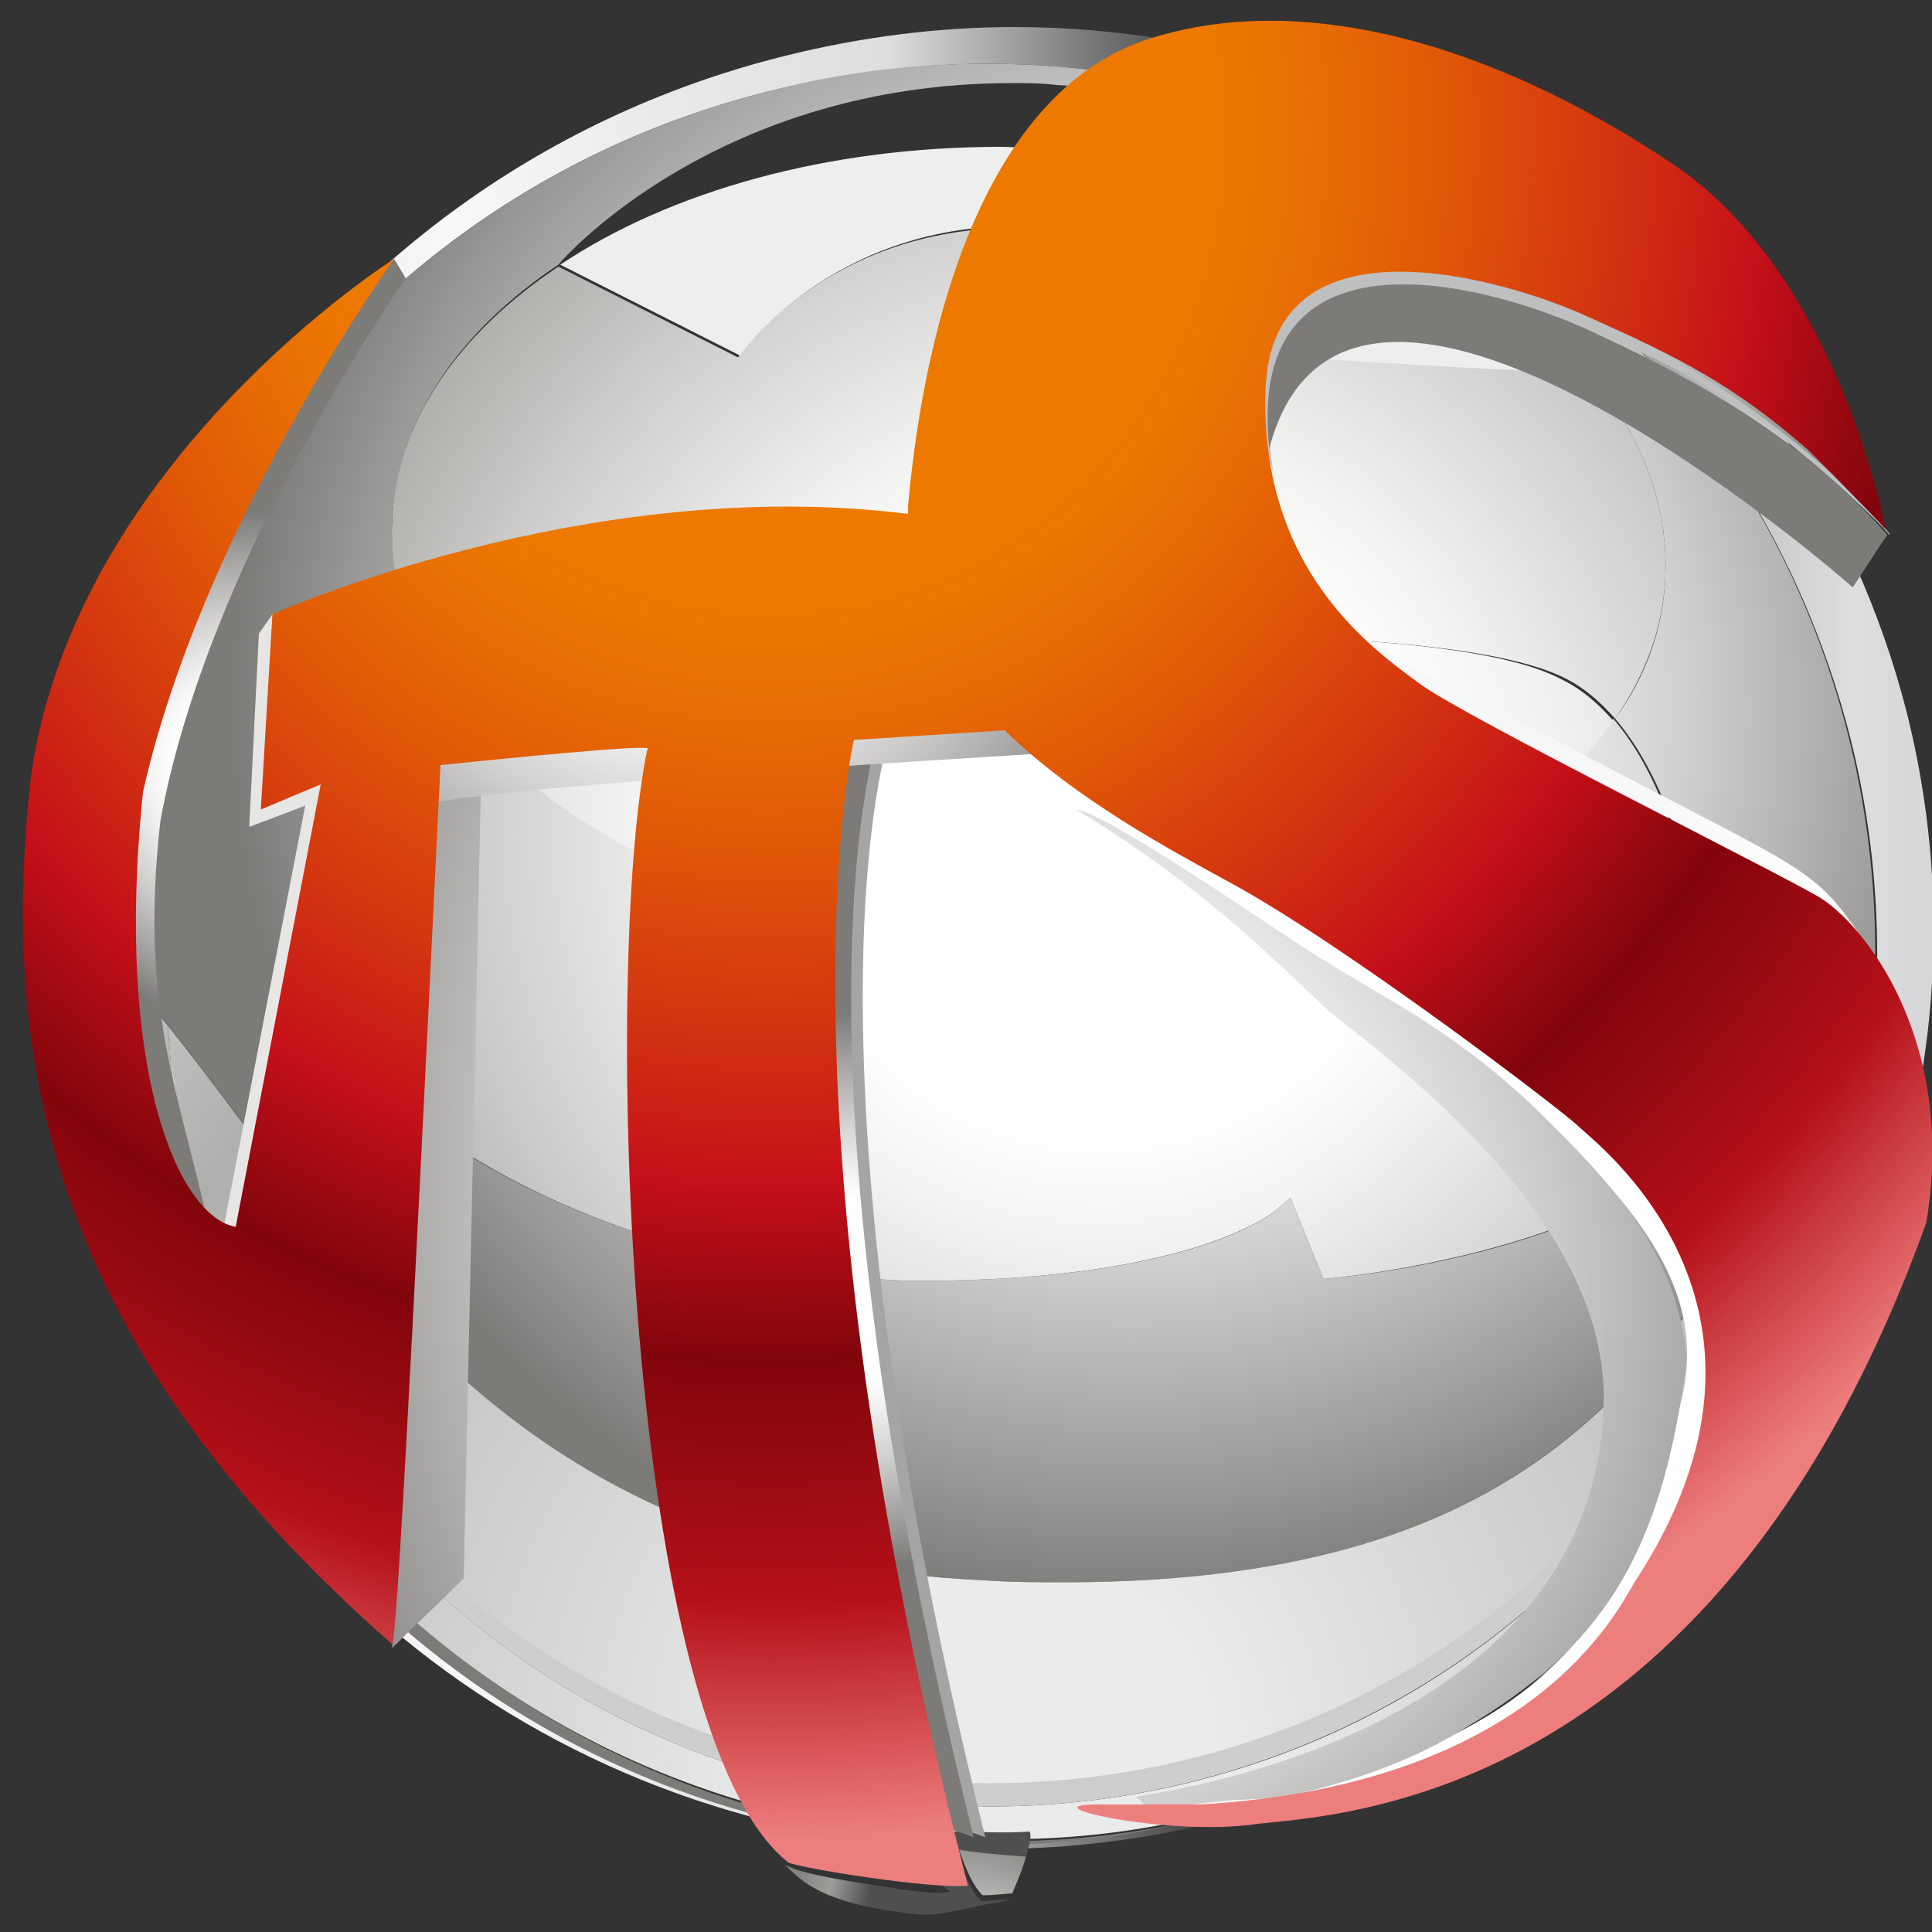
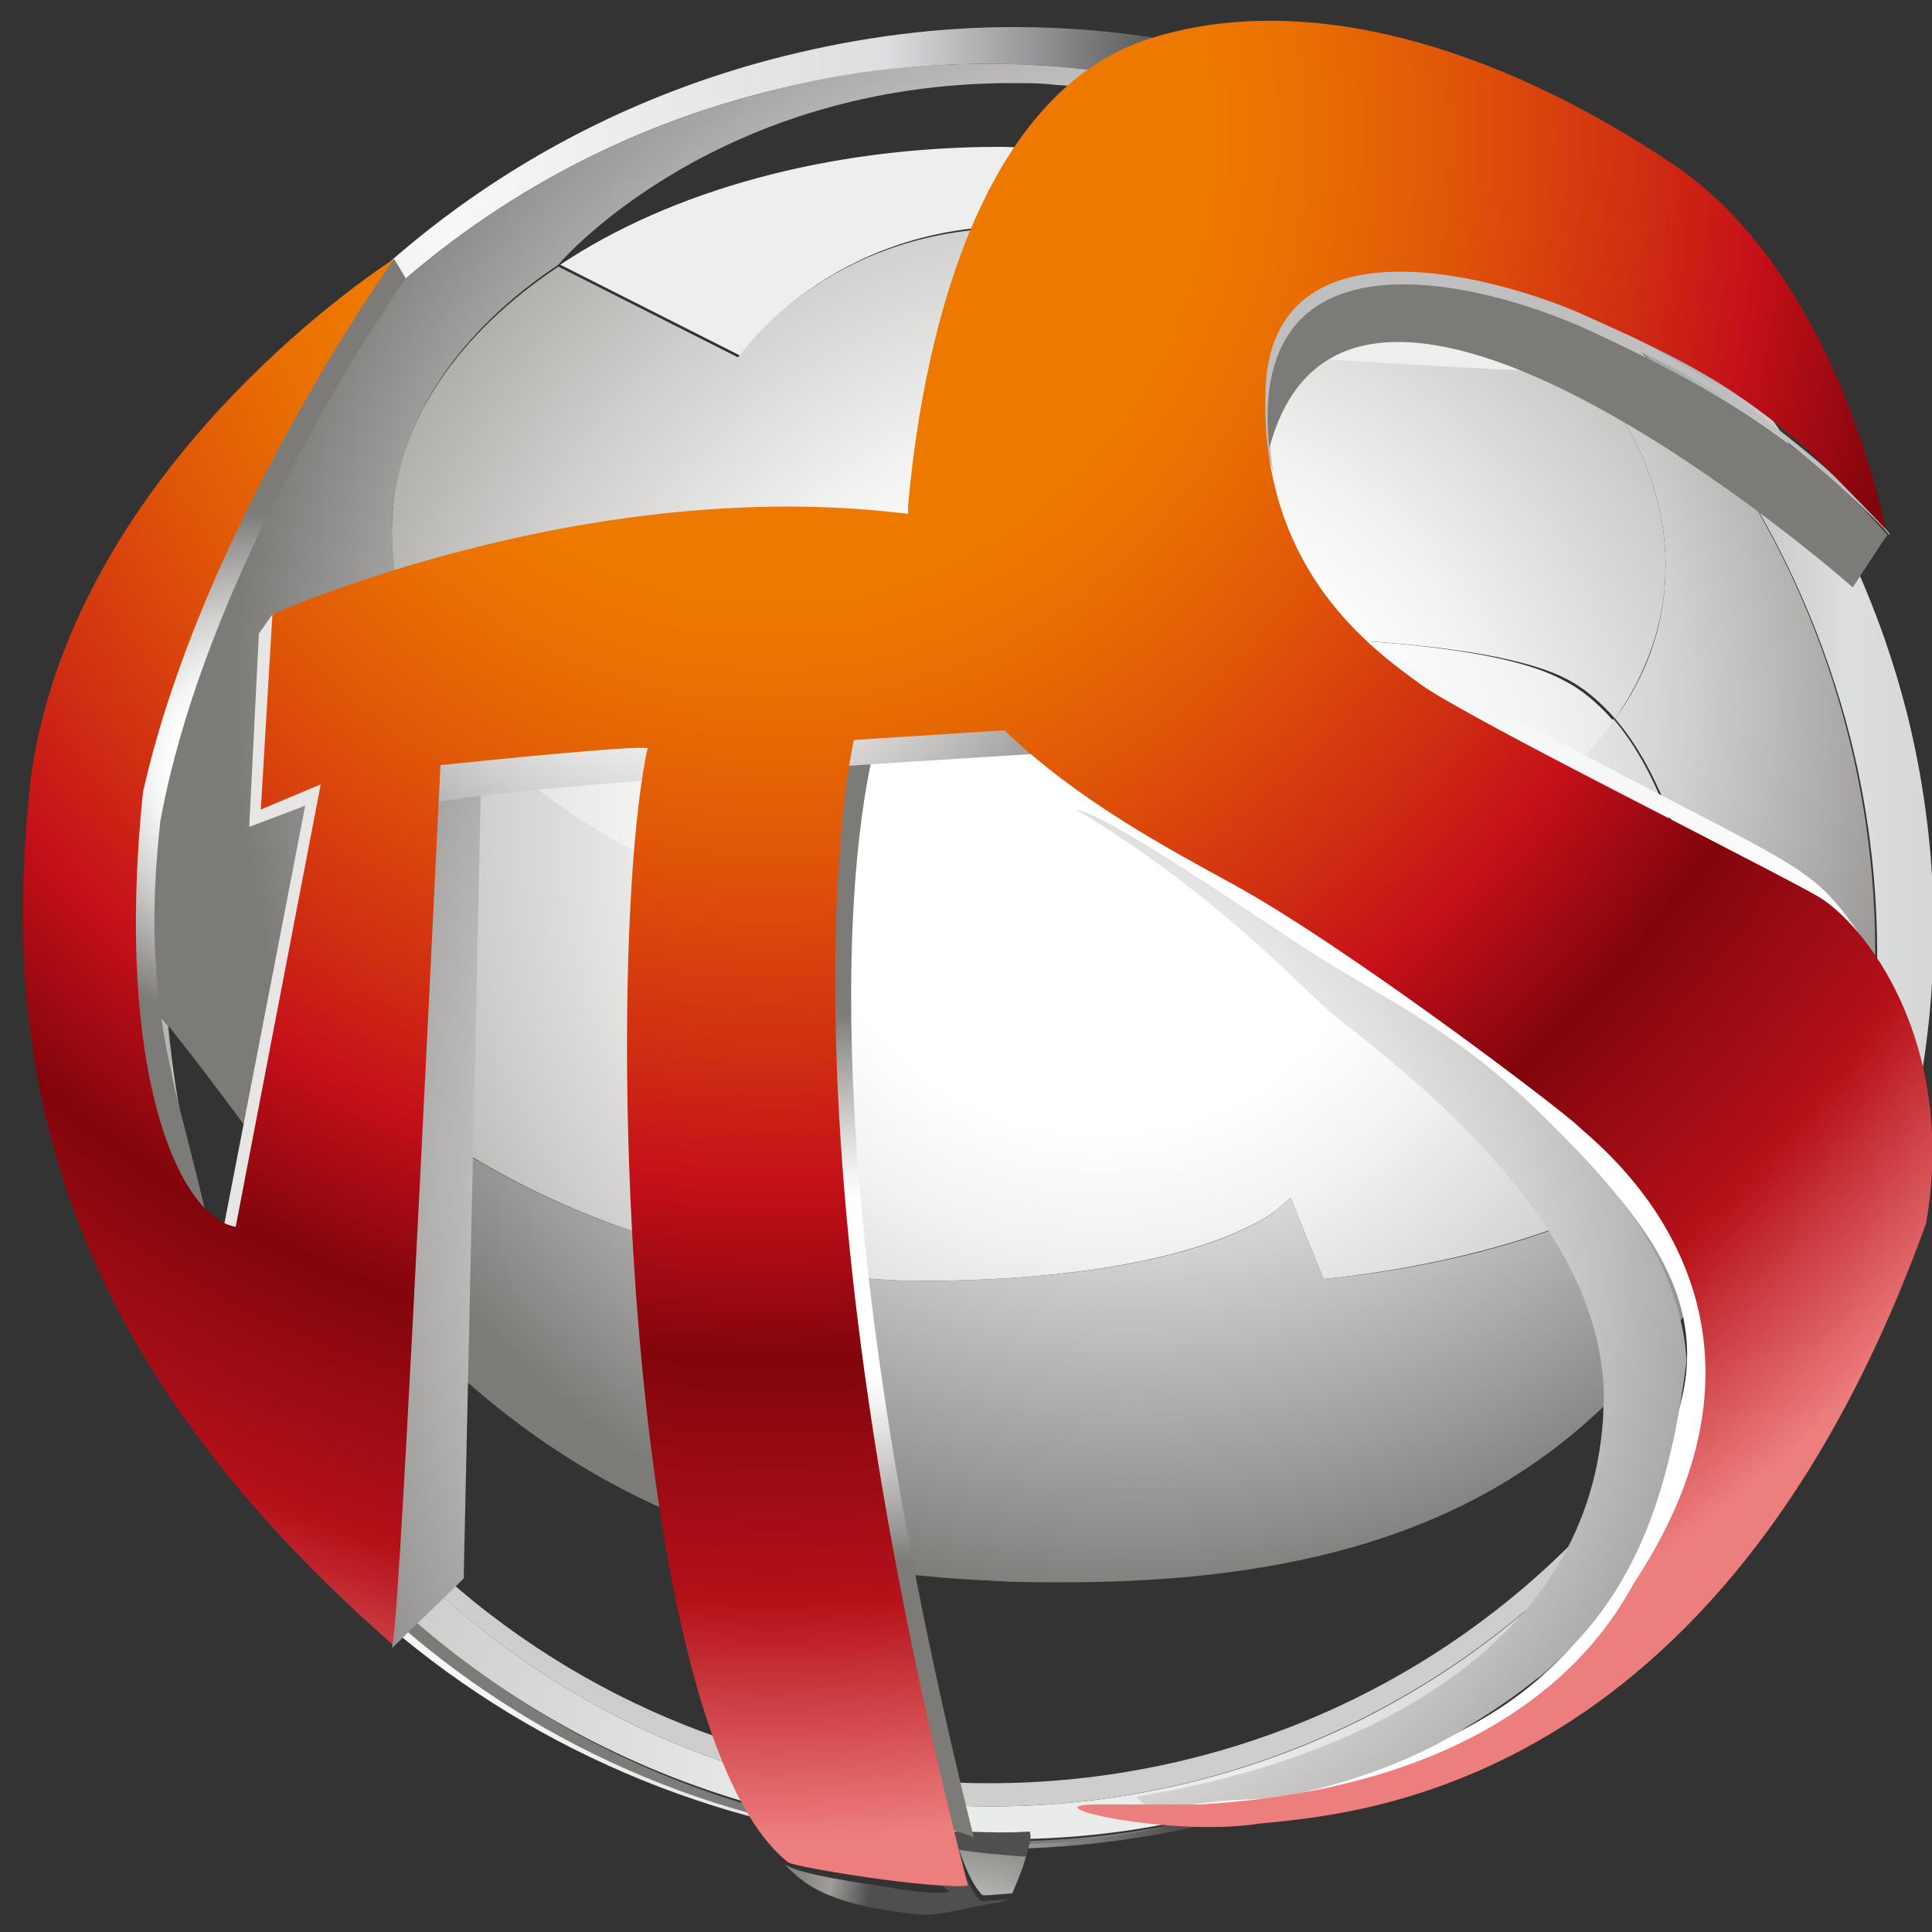
<svg xmlns="http://www.w3.org/2000/svg" version="1.1" id="图层_1" x="0px" y="0px" viewBox="0 0 100 100" style="enable-background:new 0 0 100 100;" xml:space="preserve">
  <rect x="0" y="0" width="100" height="100" fill="#333333" stroke="none" />
  <style type="text/css">
	.st0{fill:url(#SVGID_1_);}
	.st1{fill:url(#SVGID_2_);}
	.st2{fill:#A1A19E;}
	.st3{fill:#E7E5E6;}
	.st4{fill:url(#SVGID_3_);}
	.st5{fill:url(#SVGID_4_);}
	.st6{fill:url(#SVGID_5_);}
	.st7{fill:url(#SVGID_6_);}
	.st8{fill:#EEEEEE;}
	.st9{fill:url(#SVGID_7_);}
	.st10{fill:url(#SVGID_8_);}
	.st11{fill:#FFFFFF;}
	.st12{fill:#C2C2C2;}
	.st13{fill:url(#SVGID_9_);}
	.st14{fill:url(#SVGID_10_);}
	.st15{fill:url(#SVGID_11_);}
	.st16{fill:url(#SVGID_12_);}
	.st17{fill:#BFBFBF;}
	.st18{fill:url(#SVGID_13_);}
	.st19{fill:url(#SVGID_14_);}
	.st20{fill:url(#SVGID_15_);}
	.st21{fill:url(#SVGID_16_);}
	.st22{fill:url(#SVGID_17_);}
	.st23{fill:#A5A5A6;}
	.st24{fill:url(#SVGID_18_);}
	.st25{fill:#E7E6E5;}
	.st26{fill:url(#SVGID_19_);}
	.st27{fill:url(#SVGID_20_);}
	.st28{fill:url(#SVGID_21_);}
</style>
  <g>
    <linearGradient id="SVGID_1_" gradientUnits="userSpaceOnUse" x1="-349.074" y1="449.347" x2="-348.51" y2="449.347" gradientTransform="matrix(-381.052 17.016 -13.645 -374.016 -126741.367 174047.094)">
      <stop offset="0" style="stop-color:#979994" />
      <stop offset="1.685390e-02" style="stop-color:#979994" />
      <stop offset="0.219" style="stop-color:#DCDEDF" />
      <stop offset="0.234" style="stop-color:#CFD0D1" />
      <stop offset="0.262" style="stop-color:#ABACAD" />
      <stop offset="0.3" style="stop-color:#727273" />
      <stop offset="0.346" style="stop-color:#232223" />
      <stop offset="0.354" style="stop-color:#141314" />
      <stop offset="0.455" style="stop-color:#DCDEDF" />
      <stop offset="0.511" style="stop-color:#E9EAEB" />
      <stop offset="0.562" style="stop-color:#F8F8FA" />
      <stop offset="0.601" style="stop-color:#EBEAEC" />
      <stop offset="0.674" style="stop-color:#C7C7C8" />
      <stop offset="0.773" style="stop-color:#8D8D8E" />
      <stop offset="0.894" style="stop-color:#3F3E3F" />
      <stop offset="0.955" style="stop-color:#141314" />
      <stop offset="1" style="stop-color:#141314" />
    </linearGradient>
    <path class="st0" d="M51,95.4c-20.7,0-39.5-14-44.7-35C0.2,35.8,15.2,10.8,39.9,4.7c3.7-0.9,7.5-1.4,11.2-1.4   c20.7,0,39.4,14,44.7,35c1.5,6,1.7,12,0.9,17.7c0.5-0.4,0.9-0.9,1.5-1.3l0,0l0,0c-2.7,20.1-17.9,35.9-37.2,39.7   C57.6,95.1,54.3,95.4,51,95.4L51,95.4z M52.5,1.4c-3.9,0-7.9,0.5-11.9,1.5C14.9,9.3-1,34.9,5.3,60.2C10.6,81.5,30,95.7,51.5,95.7   c3.9,0,7.9-0.5,11.9-1.5c25.8-6.4,41.6-32.1,35.3-57.3C93.3,15.7,73.9,1.4,52.5,1.4L52.5,1.4z" />
    <radialGradient id="SVGID_2_" cx="-347.269" cy="448.44" r="0.564" gradientTransform="matrix(-119.066 29.595 -29.595 -119.066 -28018.094 63707.797)" gradientUnits="userSpaceOnUse">
      <stop offset="0" style="stop-color:#FFFFFF" />
      <stop offset="0.219" style="stop-color:#FFFFFF" />
      <stop offset="0.289" style="stop-color:#F2F2F2" />
      <stop offset="0.42" style="stop-color:#D0CFCE" />
      <stop offset="0.597" style="stop-color:#989795" />
      <stop offset="0.68" style="stop-color:#7C7B78" />
      <stop offset="1" style="stop-color:#7C7B78" />
    </radialGradient>
    <path class="st1" d="M28.9,13.7c0.4-0.5,8.4-9.4,23.5-9.4c0.7,0,1.5,0,2.3,0.1C68.8,5.2,75.9,11.1,79,16.1   c4.7,3.8,7.4,8.6,7.2,13.7c-0.1,2.7-1,5.2-2.6,7.4c4.9,5.7,5.4,17.9,5.2,21.1c-5.5,6.8-20.3,7.9-20.3,7.9l-1.7-4.2l-0.7,0.6   c0,0-4,3.7-18.6,3.7c-0.1,0-0.2,0-0.4,0c-19.1-0.7-29-10.8-29.9-12.5c0.5-7.1,4.2-12.8,7.2-16.3c-2.8-3.2-4.3-6.9-4.1-10.7   C20.6,21.7,23.8,17.1,28.9,13.7L28.9,13.7z M51.1,3.3c-3.7,0-7.4,0.4-11.2,1.4C15.2,10.8,0.2,35.8,6.3,60.5c5.2,21,24,35,44.7,35   c3.3,0,6.6-0.3,9.9-1.1c-2.9,0.6-5.9,0.9-8.9,0.9c-0.7,0-1.4,0-2.1,0c-24.7-1.1-44-21.4-44.4-45.9c1.2,1.2,2.3,2.5,3.3,3.8   c0-0.1,0-0.2,0-0.2c0,0.1,0,0.2,0,0.2C17.8,64.4,26,80.7,51,81.8c1.4,0.1,2.8,0.1,4.1,0.1c25.3,0,30.5-11.9,37.4-21.2   c1.2-4.3,1.6-8.8,1.4-13.3c0.3,4.2,0,8.5-0.9,12.6c1.1-1.5,2.3-2.8,3.6-4.1c0.8-5.7,0.6-11.7-0.9-17.7C90.5,17.3,71.7,3.3,51.1,3.3   L51.1,3.3z" />
    <path class="st2" d="M8.7,52.8C9.5,63.6,14.3,74,23,81.7c17.7,15.6,44.7,13.9,60.3-3.8c7.7-8.7,11.1-19.7,10.6-30.4   c0.8,11.1-2.6,22.5-10.5,31.5c-15.6,17.7-42.6,19.4-60.3,3.8C14.1,74.8,9.3,63.9,8.7,52.8L8.7,52.8z" />
-     <path class="st3" d="M98.1,54.7c-0.5,0.4-1,0.8-1.5,1.3c-2.6,18-15.8,33.4-34.5,38.1c-0.4,0.1-0.9,0.2-1.3,0.3   C80.1,90.6,95.3,74.8,98.1,54.7L98.1,54.7z" />
    <radialGradient id="SVGID_3_" cx="52.483" cy="90.732" r="83.881" gradientUnits="userSpaceOnUse">
      <stop offset="0.124" style="stop-color:#EAEBEB" />
      <stop offset="0.607" style="stop-color:#AFB0AE" />
      <stop offset="0.966" style="stop-color:#F4F4F5" />
    </radialGradient>
-     <path class="st4" d="M8.7,53.1c0.9,10.6,5.7,21,14.3,28.6c8.1,7.2,18.2,10.7,28.2,10.7c11.8,0,23.6-4.9,32.1-14.5   c4.5-5.1,7.6-11,9.2-17.1C85.6,70,80.4,81.9,55.1,81.9c-1.3,0-2.7,0-4.1-0.1C26,80.7,17.8,64.4,8.7,53.1L8.7,53.1z" />
    <radialGradient id="SVGID_4_" cx="53.03" cy="93.344" r="91.374" gradientUnits="userSpaceOnUse">
      <stop offset="0.124" style="stop-color:#EAEBEB" />
      <stop offset="0.607" style="stop-color:#AFB0AE" />
      <stop offset="0.966" style="stop-color:#F4F4F5" />
    </radialGradient>
    <path class="st5" d="M5.4,49.2c0.4,24.5,19.7,45.9,46.6,46c3.1,0,6-0.3,8.9-0.9c0.4-0.1,0.9-0.2,1.3-0.3C80.8,89.4,94,73.9,96.6,56   c-1.3,1.3-2.5,2.6-3.6,4.1c-1.5,6.8-4.7,13.3-9.6,18.9c-8.4,9.6-20.2,14.5-32.1,14.5c-10,0-20.1-3.5-28.2-10.7   C14.2,74.9,9.3,64.1,8.7,53.1C7.6,51.7,6.5,50.4,5.4,49.2L5.4,49.2z" />
    <radialGradient id="SVGID_5_" cx="-347.001" cy="446.947" r="0.564" gradientTransform="matrix(-87.352 -3.989 4.025 -87.977 -32058.463 37985.5)" gradientUnits="userSpaceOnUse">
      <stop offset="0" style="stop-color:#CBCAC9" />
      <stop offset="0.124" style="stop-color:#CBCAC9" />
      <stop offset="0.607" style="stop-color:#C1C1BF" />
      <stop offset="0.966" style="stop-color:#D2D1CF" />
      <stop offset="1" style="stop-color:#AABBCC" />
    </radialGradient>
    <path class="st6" d="M8.7,53.1c0.6,11,5.5,21.8,14.4,29.7c8.1,7.2,18.2,10.7,28.2,10.7c11.8,0,23.6-4.9,32.1-14.5   c4.9-5.6,8.1-12.1,9.6-18.9c-0.2,0.2-0.3,0.4-0.5,0.6c-1.6,6.2-4.7,12-9.2,17.1c-8.4,9.6-20.2,14.5-32.1,14.5   c-10,0-20.1-3.5-28.2-10.7C14.4,74.1,9.6,63.7,8.7,53.1C8.7,53.1,8.7,53.1,8.7,53.1L8.7,53.1z" />
    <radialGradient id="SVGID_6_" cx="56.7" cy="42.874" r="70.502" gradientUnits="userSpaceOnUse">
      <stop offset="0" style="stop-color:#FFFFFF" />
      <stop offset="0.219" style="stop-color:#FFFFFF" />
      <stop offset="0.304" style="stop-color:#F2F2F1" />
      <stop offset="0.464" style="stop-color:#CFCECC" />
      <stop offset="0.68" style="stop-color:#989691" />
      <stop offset="1" style="stop-color:#989691" />
    </radialGradient>
    <path class="st7" d="M52.5,11.8c-9.8,0-14.3,6.7-14.3,6.7l-9.3-4.7c0,0,0,0,0,0c-5.1,3.4-8.4,8-8.6,13.1c-0.2,3.8,1.3,7.5,4.1,10.7   c2-2.3,3.6-3.6,3.6-3.6s6-0.5,10.1-0.5c0.5,0,1,0,1.5,0c0.1,0,0.3,0,0.6,0c1.5,0,4.5-0.1,8.2-0.3c3.8-0.1,8.3-0.3,12.8-0.3   c8.2,0,16.4,0.5,19.8,2.2c1,0.5,1.8,1.2,2.6,2.1c1.6-2.3,2.5-4.8,2.6-7.4c0.2-5.1-2.5-9.9-7.2-13.7c0.7,1.1,1.1,2.1,1.4,3   c0.1,0-0.1,0-0.4,0c-2.1,0-11.3-0.6-11.3-0.6s-4.7-6.4-15.1-6.9C53.2,11.8,52.8,11.8,52.5,11.8L52.5,11.8z" />
    <path class="st8" d="M51.8,7.6c-9,0-17.1,2.3-22.8,6.1c0,0,0,0,0,0l9.3,4.7c0,0,4.6-6.7,14.3-6.7c0.3,0,0.7,0,1,0   c10.5,0.5,15.1,6.9,15.1,6.9s9.2,0.6,11.3,0.6c0.3,0,0.5,0,0.4,0c-0.3-0.9-0.8-2-1.4-3c-5.8-4.7-14.7-8-24.8-8.4   C53.4,7.7,52.6,7.6,51.8,7.6L51.8,7.6z" />
    <radialGradient id="SVGID_7_" cx="-347.243" cy="448.39" r="0.575" gradientTransform="matrix(-119.066 29.595 -29.595 -119.066 -28018.094 63707.797)" gradientUnits="userSpaceOnUse">
      <stop offset="0" style="stop-color:#FFFFFF" />
      <stop offset="0.219" style="stop-color:#FFFFFF" />
      <stop offset="0.304" style="stop-color:#F2F2F1" />
      <stop offset="0.464" style="stop-color:#CFCECC" />
      <stop offset="0.68" style="stop-color:#989691" />
      <stop offset="1" style="stop-color:#989691" />
    </radialGradient>
    <path class="st9" d="M83.5,37.2C78.7,44.2,67.9,48.9,55.2,49c-0.2,0-0.4,0-0.5,0c-0.2,0-0.4,0-0.6,0c-0.6,0-1.2,0-1.8-0.1   c-12.1-0.5-22.4-5.1-27.9-11.4c-3,3.5-6.7,9.2-7.2,16.3c1,1.7,10.8,11.8,29.9,12.5c0.1,0,0.2,0,0.4,0c14.5,0,18.6-3.7,18.6-3.7   l0.7-0.6l1.7,4.2c0,0,14.9-1.2,20.3-7.9C88.9,55.2,88.4,42.9,83.5,37.2L83.5,37.2z" />
    <radialGradient id="SVGID_8_" cx="56.697" cy="42.873" r="70.504" gradientUnits="userSpaceOnUse">
      <stop offset="0" style="stop-color:#FFFFFF" />
      <stop offset="0.219" style="stop-color:#FFFFFF" />
      <stop offset="0.338" style="stop-color:#F2F2F1" />
      <stop offset="0.561" style="stop-color:#CFCECC" />
      <stop offset="0.68" style="stop-color:#BAB9B6" />
      <stop offset="1" style="stop-color:#989691" />
    </radialGradient>
    <path class="st10" d="M61.2,32.9c-4.5,0-9,0.1-12.8,0.3c-3.8,0.1-6.8,0.3-8.2,0.3c-0.2,0-0.4,0-0.6,0c-0.5,0-1,0-1.5,0   C34,33.4,28,34,28,34s-1.6,1.3-3.6,3.6c5.5,6.3,15.8,10.9,27.9,11.4c0.6,0,1.2,0,1.8,0.1h1.1c12.7-0.1,23.5-4.8,28.3-11.8   c-0.8-0.9-1.6-1.6-2.6-2.1C77.6,33.4,69.5,32.9,61.2,32.9L61.2,32.9z" />
-     <path class="st11" d="M9.3,67.3c-0.4-0.3-0.9-0.9-1.4-1.8c-0.9-1.6-2-4.2-3.2-8.7C4,53.7,3.4,49.6,2.9,44.3c0-0.5,0-1,0-1.5   c0-0.6,0-1.2,0.1-1.8c0.1-0.8,0.2-1.6,0.3-2.4c0.2-1.4,0.5-2.7,0.8-4c-0.6,1.8-1.1,3.8-1.4,6.1c-0.9,6.4,0.1,14.5,4.5,24   C7.8,66,8,66.3,8.9,67.1c0.5,0.6,0.8,0.7,0.9,0.7c0,0,0,0,0,0C9.6,67.6,9.5,67.5,9.3,67.3z M4.1,34.6c1.8-5.4,4.4-9.1,5.3-10.7   C7.2,26.2,5.3,30,4.1,34.6z" />
+     <path class="st11" d="M9.3,67.3c-0.4-0.3-0.9-0.9-1.4-1.8c-0.9-1.6-2-4.2-3.2-8.7C4,53.7,3.4,49.6,2.9,44.3c0-0.5,0-1,0-1.5   c0-0.6,0-1.2,0.1-1.8c0.1-0.8,0.2-1.6,0.3-2.4c0.2-1.4,0.5-2.7,0.8-4c-0.6,1.8-1.1,3.8-1.4,6.1c-0.9,6.4,0.1,14.5,4.5,24   C7.8,66,8,66.3,8.9,67.1c0.5,0.6,0.8,0.7,0.9,0.7c0,0,0,0,0,0C9.6,67.6,9.5,67.5,9.3,67.3z M4.1,34.6c1.8-5.4,4.4-9.1,5.3-10.7   C7.2,26.2,5.3,30,4.1,34.6" />
    <path class="st12" d="M64.5,22.7c0,0,0,0.1,0,0.1c-0.6-6.8,1.9-8.3,6.3-8.8c10.9,0.3,19.2,5.8,23.7,9.6c-1.5-1.3-3.4-2.8-5.6-4.1   C82.7,15.6,62,7.7,64.5,22.7z" />
    <radialGradient id="SVGID_9_" cx="54.918" cy="109.966" r="29.802" gradientUnits="userSpaceOnUse">
      <stop offset="0.22" style="stop-color:#F5F6F6" />
      <stop offset="0.282" style="stop-color:#E8E9E8" />
      <stop offset="0.399" style="stop-color:#C6C6C4" />
      <stop offset="0.557" style="stop-color:#8E8E8B" />
      <stop offset="0.582" style="stop-color:#858481" />
      <stop offset="0.626" style="stop-color:#858481" />
      <stop offset="0.764" style="stop-color:#504F50" />
    </radialGradient>
    <path class="st13" d="M57.8,97C57.8,97,57.8,97,57.8,97c0.1,0,0.1,0,0.1,0C57.9,97,57.8,97,57.8,97z" />
    <radialGradient id="SVGID_10_" cx="50.08" cy="20.331" r="93.684" gradientUnits="userSpaceOnUse">
      <stop offset="0.22" style="stop-color:#F5F6F6" />
      <stop offset="0.261" style="stop-color:#ECEDED" />
      <stop offset="0.331" style="stop-color:#D4D4D3" />
      <stop offset="0.418" style="stop-color:#ADACAB" />
      <stop offset="0.494" style="stop-color:#858481" />
      <stop offset="0.566" style="stop-color:#858481" />
      <stop offset="0.676" style="stop-color:#9F9D99" />
      <stop offset="0.808" style="stop-color:#504F50" />
    </radialGradient>
-     <path class="st14" d="M73.7,13.3c-12.7-1.6-11,7-10.4,9.1c-2.4-14.9,18.2-7,24.5-3.1c2.2,1.3,4.1,2.8,5.6,4.1   c2.1,1.8,3.4,3.1,3.7,3.5c0-0.1,0-0.1-0.1-0.2C95.7,24.6,85,14.8,73.7,13.3z" />
    <radialGradient id="SVGID_11_" cx="-68.926" cy="109.451" r="25.753" gradientTransform="matrix(0.913 0 0 1 111.551 0)" gradientUnits="userSpaceOnUse">
      <stop offset="0.22" style="stop-color:#F5F6F6" />
      <stop offset="0.282" style="stop-color:#E8E9E8" />
      <stop offset="0.399" style="stop-color:#C6C6C4" />
      <stop offset="0.557" style="stop-color:#8E8E8B" />
      <stop offset="0.582" style="stop-color:#858481" />
      <stop offset="0.626" style="stop-color:#858481" />
      <stop offset="0.764" style="stop-color:#504F50" />
    </radialGradient>
    <path class="st15" d="M50.6,97.8L50.6,97.8L50.6,97.8L50.6,97.8L50.6,97.8L50.6,97.8c0.1,0.1,0.2,0.3,0.3,0.3   c0.5,0,1.3-0.1,1.5-0.1c0.1-0.3,0.6-1.3,0.8-2.3c-1.4-0.1-2.6-0.2-3.7-0.4C49.9,96.6,50.3,97.4,50.6,97.8z" />
    <radialGradient id="SVGID_12_" cx="82.682" cy="29.071" r="40.678" gradientUnits="userSpaceOnUse">
      <stop offset="0.22" style="stop-color:#F5F6F6" />
      <stop offset="0.582" style="stop-color:#FFFFFF" />
      <stop offset="0.626" style="stop-color:#858481" />
      <stop offset="0.764" style="stop-color:#504F50" />
    </radialGradient>
    <path class="st16" d="M79.1,38.5c10.4,5.5,14.8,7.5,17.5,10.4c-2.9-4.4-3-3.6-17-11.1c-2.8-1.5-11.7-4.4-14.1-11.3   c-0.3-0.8-0.5-1.6-0.7-2.3c0.2,1,0.6,2.1,1,3.3C68.3,34.3,76.2,37,79.1,38.5z" />
    <path class="st17" d="M74.3,14.1c-12.7-1.6-9.1,8.2-8.4,10.3c-2.4-15,16.3-8.2,22.6-4.3c2.2,1.3,4.1,2.8,5.6,4.1   c2.1,1.8,3.4,3.1,3.7,3.5c0-0.1,0-0.1-0.1-0.2C96.3,25.4,85.6,15.5,74.3,14.1z" />
    <radialGradient id="SVGID_13_" cx="-86.334" cy="94.962" r="17.089" gradientTransform="matrix(0.913 0 0 1 111.551 0)" gradientUnits="userSpaceOnUse">
      <stop offset="0.22" style="stop-color:#F5F6F6" />
      <stop offset="0.261" style="stop-color:#ECEDED" />
      <stop offset="0.331" style="stop-color:#D4D4D3" />
      <stop offset="0.418" style="stop-color:#ADACAB" />
      <stop offset="0.494" style="stop-color:#858481" />
      <stop offset="0.566" style="stop-color:#858481" />
      <stop offset="0.676" style="stop-color:#9F9D99" />
      <stop offset="0.808" style="stop-color:#504F50" />
    </radialGradient>
    <path class="st18" d="M53.3,94.8c-1.4,0.1-2.7,0-3.9,0c0,0,0,0,0,0.1c-0.4,0-0.8,0-1.2,0c-0.5,0.3-0.6,0.6-0.1,0.7   c0.6,1.9,0.6,2.1,1.1,2.3c-0.7,0.2-2.6-0.1-3.1-0.2c-3.4-0.5-4.8-0.8-5.5-1.2c0.7,0.6,1.6,2.1,7.1,2.6c0.9,0.1,3.4-0.6,3.8-0.6   c0.3,0,0.6-0.2,0.9-0.2c0,0,0,0-0.1,0c-0.2,0-1,0.1-1.5,0.1c-0.1-0.1-0.2-0.2-0.3-0.3c-0.3-0.5-0.7-1.3-1.1-2.4   c1.1,0.2,2.3,0.3,3.7,0.4C53.3,95.4,53.4,95.1,53.3,94.8z" />
    <radialGradient id="SVGID_14_" cx="52.38" cy="66.496" r="66.342" gradientUnits="userSpaceOnUse">
      <stop offset="0" style="stop-color:#FFFFFF" />
      <stop offset="0.219" style="stop-color:#FFFFFF" />
      <stop offset="0.289" style="stop-color:#F2F2F2" />
      <stop offset="0.42" style="stop-color:#D0CFCE" />
      <stop offset="0.597" style="stop-color:#989795" />
      <stop offset="0.68" style="stop-color:#7C7B78" />
      <stop offset="1" style="stop-color:#7C7B78" />
    </radialGradient>
    <path class="st19" d="M97.7,27.7C93.6,23,88.5,20,82.9,17.4c-5.5-2.7-18.5-6.3-17.2,5.8c3.7-14,24.9,2.6,30.2,7.2   C96.5,29.5,97.7,27.6,97.7,27.7z" />
    <radialGradient id="SVGID_15_" cx="57.689" cy="95.756" r="68.821" gradientTransform="matrix(1 0 0 1.302 0 -64.392)" gradientUnits="userSpaceOnUse">
      <stop offset="0" style="stop-color:#FFFFFF" />
      <stop offset="0.219" style="stop-color:#FFFFFF" />
      <stop offset="0.289" style="stop-color:#F2F2F2" />
      <stop offset="0.42" style="stop-color:#D0CFCE" />
      <stop offset="0.597" style="stop-color:#989795" />
      <stop offset="0.68" style="stop-color:#7C7B78" />
      <stop offset="1" style="stop-color:#7C7B78" />
    </radialGradient>
    <path class="st20" d="M24,81.7c0.2-9.1,0.4-18.2,0.6-27.3c0.1-4.7,0.2-9.5,0.3-14.2c0.1-3.1-1.1-6.1-1.9-9   c-0.9,18-1.8,36.1-2.7,54.1C21.5,84.1,22.8,82.9,24,81.7L24,81.7z" />
    <path class="st11" d="M55.1,41.1c0,0,19.5,11.3,24.6,16.5c4.3,4.4,8.9,8.8,7.3,15C84.6,82,81.9,91,61.3,93.5   C80.1,93,90.4,80.6,88.1,67.6C87.4,57,55.1,41.1,55.1,41.1z" />
    <radialGradient id="SVGID_16_" cx="51.334" cy="66.058" r="68.676" gradientTransform="matrix(1.014 0 0 0.996 -1.722 0.551)" gradientUnits="userSpaceOnUse">
      <stop offset="0" style="stop-color:#FFFFFF" />
      <stop offset="0.219" style="stop-color:#FFFFFF" />
      <stop offset="0.289" style="stop-color:#F2F2F2" />
      <stop offset="0.42" style="stop-color:#D0CFCE" />
      <stop offset="0.597" style="stop-color:#989795" />
      <stop offset="0.68" style="stop-color:#7C7B78" />
      <stop offset="1" style="stop-color:#7C7B78" />
    </radialGradient>
    <path class="st21" d="M83,72.8C82.6,85.5,69.9,91.2,58.8,93c0.7,0.6,0.4,0.6,1.5,0.5c0.7,0,1.4-0.1,2.1-0.2c1.5-0.2,3-0.1,4.5-0.4   c3.2-0.7,6.3-1.8,9-3.5c6.7-4,10.1-8.5,11.4-19c-0.4-5.4-3.8-9.1-7.6-12.8c-4.2-4.1-7.5-5.6-11.5-8.1c-2.4-1.5-10.7-7.3-12.5-7.6   c7.3,4.4,11.4,9,13.4,10.7C75.2,57.3,83.3,64.5,83,72.8C82.7,80.9,83.5,58.5,83,72.8z" />
    <radialGradient id="SVGID_17_" cx="-9.094947e-13" cy="17.877" r="0" gradientUnits="userSpaceOnUse">
      <stop offset="0.22" style="stop-color:#ED7900" />
      <stop offset="0.265" style="stop-color:#E97002" />
      <stop offset="0.34" style="stop-color:#E05608" />
      <stop offset="0.434" style="stop-color:#D02E12" />
      <stop offset="0.494" style="stop-color:#C51019" />
      <stop offset="0.577" style="stop-color:#82050C" />
      <stop offset="0.692" style="stop-color:#B51119" />
      <stop offset="0.802" style="stop-color:#ED7E7E" />
    </radialGradient>
-     <path class="st22" d="M0,17.9" />
-     <path class="st23" d="M44.2,38l2-0.5c0,0-5.7,15.3,4.8,57.6c-3.7-1.5-4,0.7-4,0.7l-6.8-27.8L38.9,41l2.4-2.9l3.3,0.3" />
    <radialGradient id="SVGID_18_" cx="44.344" cy="66.74" r="21.07" gradientUnits="userSpaceOnUse">
      <stop offset="0" style="stop-color:#FFFFFF" />
      <stop offset="0.219" style="stop-color:#FFFFFF" />
      <stop offset="0.289" style="stop-color:#F2F2F2" />
      <stop offset="0.42" style="stop-color:#D0CFCE" />
      <stop offset="0.597" style="stop-color:#989795" />
      <stop offset="0.68" style="stop-color:#7C7B78" />
      <stop offset="1" style="stop-color:#7C7B78" />
    </radialGradient>
    <path class="st24" d="M43.6,38l2-0.5c0,0-5.7,15.3,4.8,57.6c-3.7-1.5-4,0.7-4,0.7l-6.8-27.8L38.3,41l2.4-2.9l3.3,0.3" />
    <polygon class="st25" points="13.4,32.8 12.9,42.8 15.8,41.7 11.6,63.4 11.4,64.4 13.8,65 16.3,58.2 17.7,48.6 18.2,43.2    17.7,36.5 16,31.1 14.1,31.8  " />
    <radialGradient id="SVGID_19_" cx="13.198" cy="39.734" r="19.457" gradientUnits="userSpaceOnUse">
      <stop offset="0" style="stop-color:#FFFFFF" />
      <stop offset="0.219" style="stop-color:#FFFFFF" />
      <stop offset="0.289" style="stop-color:#F2F2F2" />
      <stop offset="0.42" style="stop-color:#D0CFCE" />
      <stop offset="0.597" style="stop-color:#989795" />
      <stop offset="0.68" style="stop-color:#7C7B78" />
      <stop offset="1" style="stop-color:#7C7B78" />
    </radialGradient>
    <path class="st26" d="M20.4,13.4l0.6,1c0,0-10.2,14.4-12.7,28.1c-1.1,9.8,1,14,2.5,21c1.6,7-3.5-2.2-3.5-2.2l-2-7.5l1.2-16.4   l3.5-12.3L20.4,13.4z" />
    <radialGradient id="SVGID_20_" cx="34.916" cy="26.422" r="39.072" gradientUnits="userSpaceOnUse">
      <stop offset="0" style="stop-color:#FFFFFF" />
      <stop offset="0.219" style="stop-color:#FFFFFF" />
      <stop offset="0.289" style="stop-color:#F2F2F2" />
      <stop offset="0.42" style="stop-color:#D0CFCE" />
      <stop offset="0.597" style="stop-color:#989795" />
      <stop offset="0.68" style="stop-color:#7C7B78" />
      <stop offset="1" style="stop-color:#7C7B78" />
    </radialGradient>
    <path class="st27" d="M23.4,38.6h-1.8V41l0.6,0.9c0,0-6-0.6,31.7-2.9c37.8-2.2-0.7-4-0.7-4l-17.8-2.5c0,0-7.9,3-8.2,3.1   C26.9,35.8,23.4,38.6,23.4,38.6z" />
    <radialGradient id="SVGID_21_" cx="33.831" cy="6.947" r="109.951" gradientTransform="matrix(0.945 0 0 1 7.954 0)" gradientUnits="userSpaceOnUse">
      <stop offset="0.22" style="stop-color:#ED7900" />
      <stop offset="0.265" style="stop-color:#E97002" />
      <stop offset="0.34" style="stop-color:#E05608" />
      <stop offset="0.434" style="stop-color:#D02E12" />
      <stop offset="0.494" style="stop-color:#C51019" />
      <stop offset="0.577" style="stop-color:#82050C" />
      <stop offset="0.692" style="stop-color:#B51119" />
      <stop offset="0.802" style="stop-color:#ED7E7E" />
    </radialGradient>
    <path class="st28" d="M94.1,46.4c-2.4-1.4-18.3-9.3-20.6-11c-2.3-1.7-8.3-5.8-8-15.2c0.3-9.4,12.6-5.7,16.7-3.8   c4.7,2.1,7.5,3.5,11.4,6.9c0,0,3.2,3.2,4,4.1c0,0-2.4-13.1-11-18.9c-9.4-6.3-19.4-9.1-27.4-6.4c-8,2.8-11.3,14-12.2,24.1   c0,0.1,0,0.2,0,0.4c-16.7-2.1-32.9,5.2-32.9,5.2l-0.6,10.1l3.1-1.3l-4.4,22.9C9.3,63,5.9,55.6,7.4,41c3.1-13.8,13-27.6,13-27.6   S3.9,23.8,1.6,40.2C0.1,53.8,1.9,69,20.3,85.1c0.3,0,1.7-29.2,2.5-45.5c2-0.2,11.6-1.2,10.7-0.8c-2.3,11.1-1.2,50.9,7.3,57.6   c0.6,0.3,7.5,1.4,9.3,1.2c-10.4-40.3-5.9-59.3-5.9-59.3l7.8-0.5c3.7,3.6,8.6,6.2,11.7,7.9c5.9,3.2,17.2,11.8,18,12.6   c0.8,0.8,12.3,9.3,2.9,23.6c-1,1.7-5.4,10.5-22.5,11.5c-3.7,0-1.5,0-5.3,0c-3.8,0,3.8,1.7,8.3,1C69.8,93.9,89,93,99.7,63.3   C101.3,53.9,96.5,47.8,94.1,46.4z" />
  </g>
</svg>